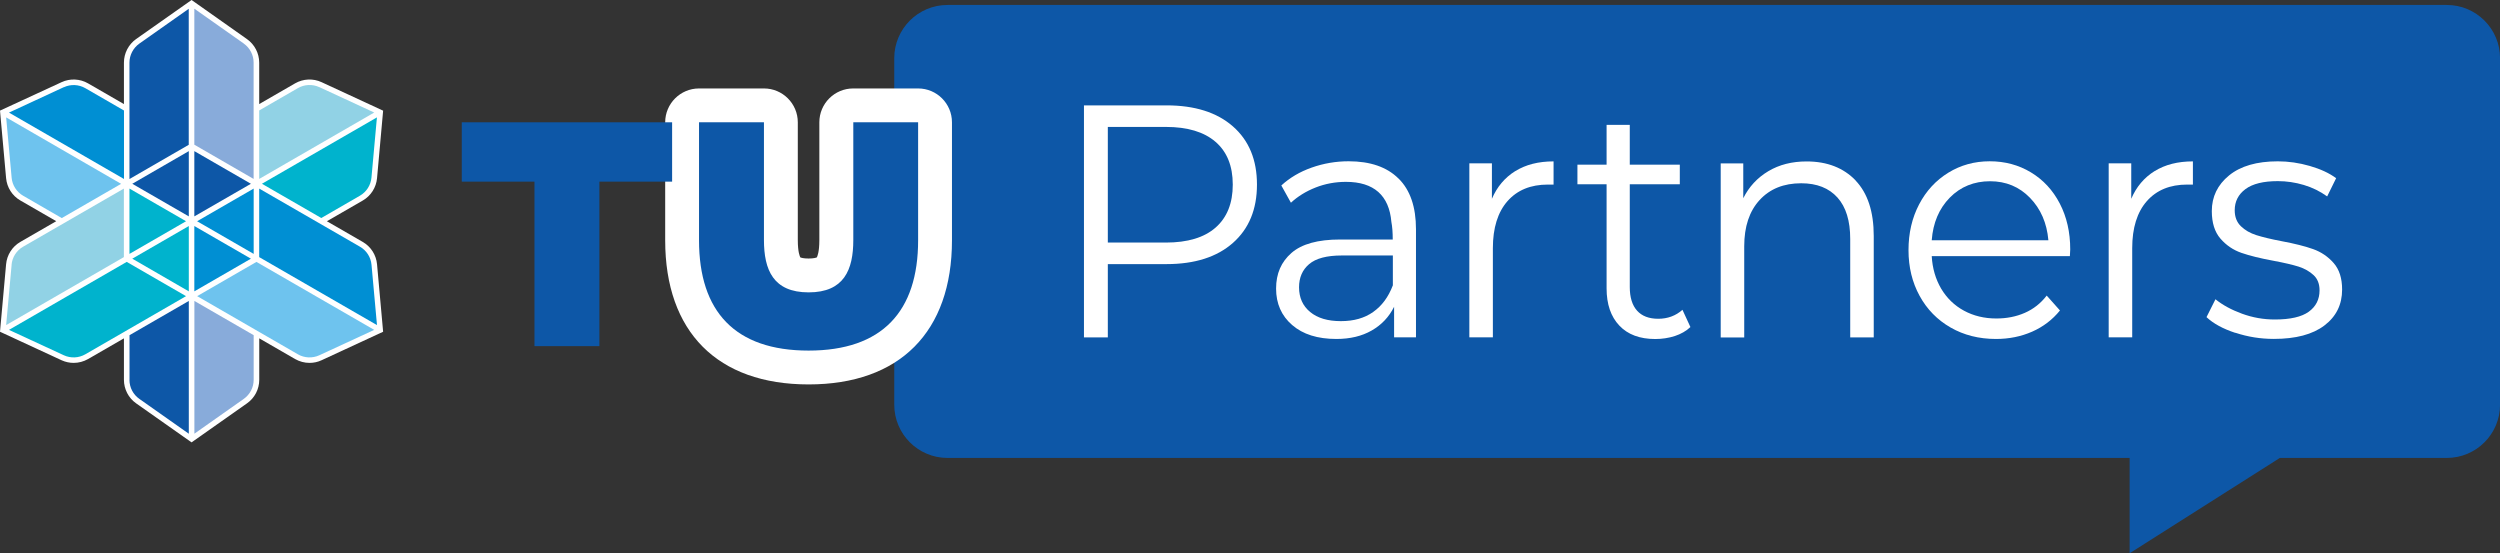
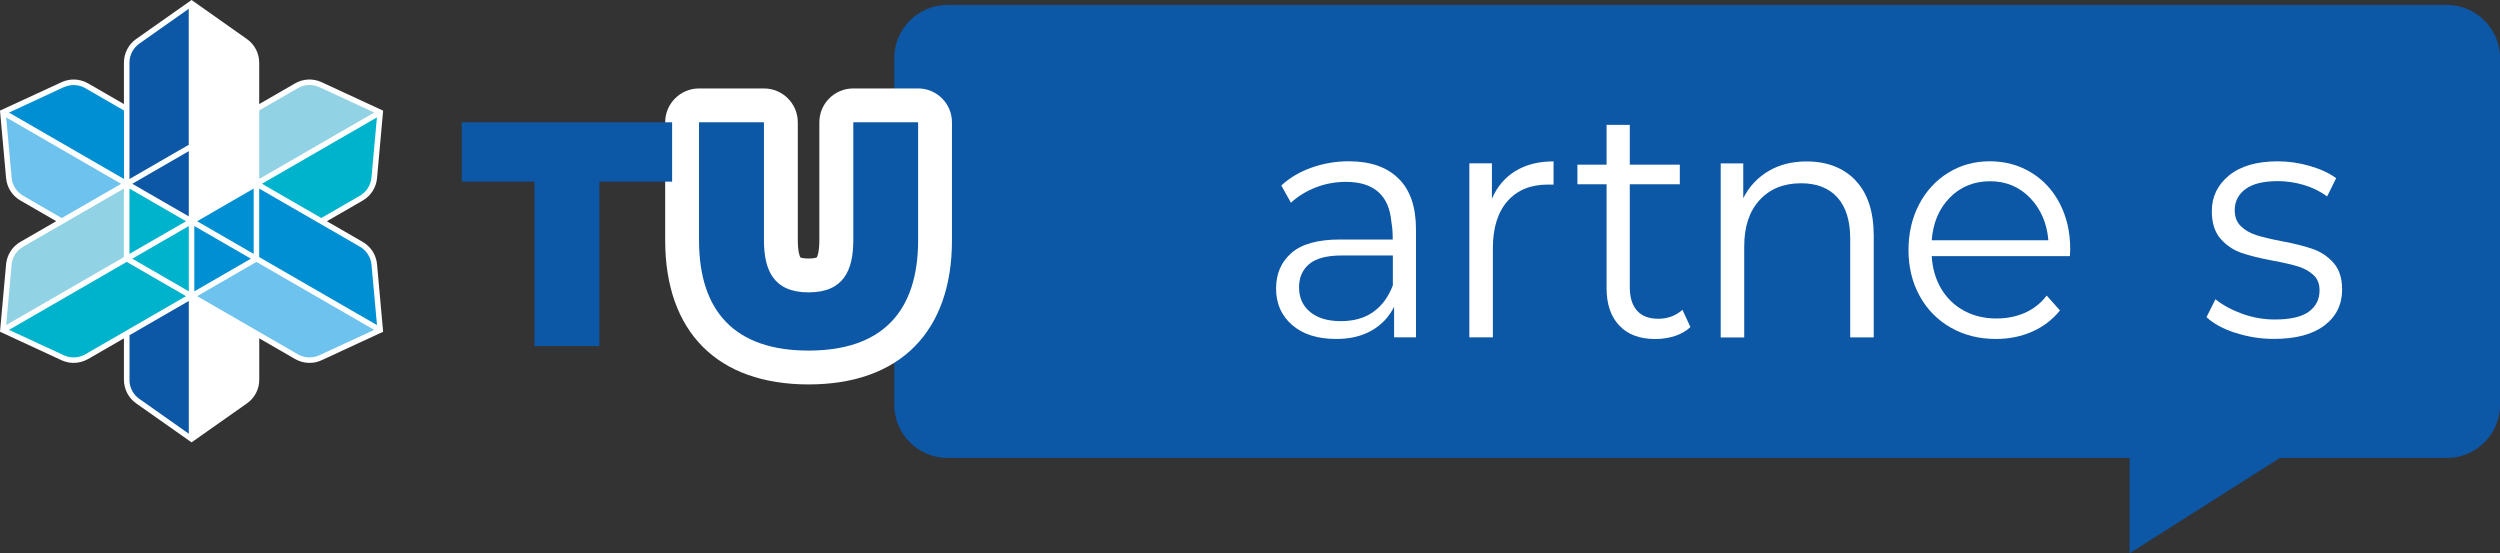
<svg xmlns="http://www.w3.org/2000/svg" id="_레이어_2" viewBox="0 0 443.19 98.08">
  <rect x="0" y="0" width="443.19" height="98.08" fill="#333333" stroke="none" />
  <defs>
    <style>.cls-1{fill:#008fd3;}.cls-2{fill:#fff;}.cls-3{fill:#00b3cd;}.cls-4{fill:#88abda;}.cls-5{fill:#91d2e5;}.cls-6{fill:#6ec3ee;}.cls-7{fill:#0d57a7;}</style>
  </defs>
  <g id="_레이어_1-2">
    <path class="cls-7" d="M433.75.88H167.97c-5.21,0-9.44,4.23-9.44,9.44v61.42c0,5.21,4.23,9.44,9.44,9.44h209.56v16.9l26.63-16.9h29.6c5.21,0,9.44-4.23,9.44-9.44V10.32c0-5.21-4.23-9.44-9.44-9.44Z" />
    <path class="cls-7" d="M143.34,65.16c-14.46,0-22.42-8.01-22.42-22.55v-20.92c0-1.66,1.34-3,3-3h11.51c1.66,0,3,1.34,3,3v20.87c0,5.31,1.66,6.28,4.92,6.28s4.92-.97,4.92-6.28v-20.87c0-1.66,1.34-3,3-3h11.51c1.66,0,3,1.34,3,3v20.92c0,14.54-7.96,22.55-22.42,22.55Z" />
    <path class="cls-2" d="M162.76,21.68v20.92c0,12.62-6.37,19.55-19.42,19.55s-19.42-6.94-19.42-19.55v-20.92h11.51v20.87c0,5.28,1.64,9.28,7.92,9.28s7.92-4,7.92-9.28v-20.87h11.51M162.76,15.68h-11.51c-3.31,0-6,2.69-6,6v20.87c0,2.16-.36,2.92-.45,3.08-.12.05-.53.2-1.46.2s-1.34-.15-1.46-.2c-.09-.16-.45-.92-.45-3.08v-20.87c0-3.31-2.69-6-6-6h-11.51c-3.31,0-6,2.69-6,6v20.92c0,16.24,9.27,25.55,25.42,25.55s25.42-9.31,25.42-25.55v-20.92c0-3.31-2.69-6-6-6h0Z" />
    <polygon class="cls-7" points="81.86 32.2 94.75 32.2 94.75 61.36 106.26 61.36 106.26 32.2 119.15 32.2 119.15 21.68 81.86 21.68 81.86 32.2" />
-     <path class="cls-2" d="M218.57,22.41c2.84,2.49,4.26,5.92,4.26,10.31s-1.42,7.83-4.26,10.34c-2.84,2.51-6.77,3.76-11.78,3.76h-10.4v12.99h-4.23V18.68h14.63c5.01,0,8.94,1.24,11.78,3.73ZM215.51,40.33c2.02-1.78,3.03-4.32,3.03-7.61s-1.02-5.82-3.06-7.58c-2.04-1.76-4.97-2.64-8.81-2.64h-10.28v20.5h10.28c3.88,0,6.82-.89,8.84-2.67Z" />
    <path class="cls-2" d="M247.94,31.66c2.06,2.04,3.08,5.03,3.08,8.99v19.15h-3.88v-5.41c-.9,1.8-2.22,3.2-3.97,4.2-1.74,1-3.83,1.5-6.26,1.5-3.33,0-5.94-.82-7.84-2.47-1.9-1.64-2.85-3.8-2.85-6.46s.91-4.73,2.73-6.32c1.82-1.59,4.69-2.38,8.61-2.38h9.34c0-1.25-.08-2.29-.24-3.11-.2-2.35-.97-4.12-2.32-5.32-1.35-1.19-3.26-1.79-5.73-1.79-1.88,0-3.67.33-5.38,1-1.7.67-3.16,1.57-4.38,2.7l-1.7-3.06c1.49-1.37,3.28-2.43,5.38-3.17,2.1-.74,4.28-1.12,6.55-1.12,3.84,0,6.79,1.02,8.84,3.06ZM243.42,55.31c1.55-1.08,2.71-2.65,3.5-4.73v-5.29h-9.05c-2.66,0-4.59.51-5.79,1.53-1.2,1.02-1.79,2.39-1.79,4.11,0,1.84.66,3.3,1.97,4.38,1.31,1.08,3.12,1.62,5.44,1.62s4.18-.54,5.73-1.62Z" />
    <path class="cls-2" d="M268.62,30.34c1.86-1.16,4.12-1.73,6.79-1.73v4.11h-1c-3.06,0-5.44.98-7.17,2.94-1.72,1.96-2.59,4.74-2.59,8.34v15.8h-4.17v-30.85h4v6.29c.9-2.11,2.28-3.75,4.14-4.91Z" />
    <path class="cls-2" d="M296.91,59.57c-1.1.35-2.25.53-3.47.53-2.74,0-4.87-.79-6.37-2.38-1.51-1.59-2.26-3.79-2.26-6.61v-18.45h-5.17v-3.47h5.17v-7.05h4.11v7.05h8.87v3.47h-8.87v18.21c0,1.84.43,3.24,1.29,4.2.86.96,2.11,1.44,3.76,1.44s3.11-.53,4.29-1.59l1.41,3.06c-.74.7-1.67,1.23-2.76,1.59Z" />
    <path class="cls-2" d="M328.94,31.99c2.15,2.25,3.23,5.53,3.23,9.84v17.98h-4.17v-17.45c0-3.21-.75-5.66-2.26-7.34-1.51-1.68-3.65-2.53-6.43-2.53-3.1,0-5.55.99-7.37,2.97-1.82,1.98-2.73,4.71-2.73,8.2v16.16h-4.17v-30.85h4v6.17c1.02-2.04,2.5-3.63,4.44-4.79,1.94-1.16,4.2-1.73,6.79-1.73,3.64,0,6.54,1.13,8.7,3.38Z" />
    <path class="cls-2" d="M366.95,45.41h-24.5c.12,2.15.68,4.07,1.67,5.76,1,1.68,2.35,2.99,4.05,3.91,1.7.92,3.61,1.38,5.73,1.38,1.84,0,3.53-.33,5.05-1,1.53-.67,2.82-1.68,3.88-3.06l2.35,2.64c-1.33,1.64-2.98,2.9-4.94,3.76-1.96.86-4.09,1.29-6.4,1.29-3.02,0-5.7-.68-8.05-2.03-2.35-1.35-4.18-3.22-5.49-5.61-1.31-2.39-1.97-5.09-1.97-8.11s.63-5.72,1.88-8.11c1.25-2.39,2.98-4.26,5.17-5.61,2.19-1.35,4.64-2.03,7.35-2.03s5.14.66,7.31,1.97c2.17,1.31,3.88,3.15,5.11,5.52,1.23,2.37,1.85,5.08,1.85,8.14l-.06,1.18ZM345.65,35.04c-1.9,1.94-2.97,4.46-3.2,7.55h20.68c-.27-3.06-1.36-5.56-3.26-7.52-1.9-1.96-4.26-2.94-7.08-2.94s-5.24.97-7.14,2.91Z" />
-     <path class="cls-2" d="M381.96,30.34c1.86-1.16,4.12-1.73,6.79-1.73v4.11h-1c-3.06,0-5.44.98-7.17,2.94-1.72,1.96-2.59,4.74-2.59,8.34v15.8h-4.17v-30.85h4v6.29c.9-2.11,2.28-3.75,4.14-4.91Z" />
    <path class="cls-2" d="M396.27,59.01c-2.19-.72-3.9-1.65-5.11-2.79l1.59-3.17c1.25,1.02,2.82,1.87,4.7,2.56,1.88.69,3.82,1.03,5.82,1.03,2.74,0,4.75-.46,6.02-1.38,1.27-.92,1.91-2.18,1.91-3.79,0-1.14-.35-2.04-1.06-2.7s-1.59-1.16-2.64-1.5c-1.06-.33-2.53-.68-4.41-1.03-2.35-.43-4.26-.9-5.73-1.41-1.47-.51-2.71-1.35-3.73-2.53s-1.53-2.8-1.53-4.88c0-2.55,1.02-4.65,3.06-6.32,2.04-1.66,4.91-2.5,8.64-2.5,1.88,0,3.77.27,5.67.82,1.9.55,3.46,1.27,4.67,2.17l-1.59,3.23c-1.25-.9-2.63-1.58-4.14-2.03-1.51-.45-3.05-.68-4.61-.68-2.55,0-4.46.47-5.73,1.41-1.27.94-1.91,2.19-1.91,3.76,0,1.17.36,2.11,1.09,2.82.72.71,1.64,1.23,2.76,1.59,1.12.35,2.59.71,4.44,1.06,2.31.43,4.18.9,5.61,1.41,1.43.51,2.64,1.33,3.64,2.47,1,1.14,1.5,2.7,1.5,4.7,0,2.66-1.05,4.79-3.14,6.37-2.1,1.59-5.08,2.38-8.96,2.38-2.35,0-4.62-.36-6.82-1.09Z" />
    <path class="cls-2" d="M66.84,46.85c-.15-1.65-1.09-3.13-2.53-3.96l-6.36-3.67,6.36-3.67c1.44-.83,2.38-2.31,2.53-3.96l1.08-11.97-10.91-5.05c-1.5-.7-3.26-.62-4.7.21l-6.36,3.67v-7.34c0-1.66-.81-3.22-2.17-4.18L33.96,0l-9.83,6.92c-1.35.96-2.16,2.52-2.16,4.18v7.35l-6.36-3.67c-1.44-.83-3.2-.91-4.7-.21L0,19.61l1.08,11.97c.15,1.65,1.09,3.13,2.53,3.96l6.36,3.67-6.36,3.67c-1.44.83-2.38,2.31-2.53,3.96l-1.08,11.97,10.91,5.05c.68.31,1.41.47,2.14.47.89,0,1.77-.23,2.56-.68l6.36-3.67v7.35c0,1.66.81,3.22,2.16,4.17l9.83,6.92,9.83-6.92c1.36-.95,2.17-2.51,2.17-4.17v-7.35l6.36,3.67c.79.45,1.67.68,2.55.68.73,0,1.46-.15,2.14-.47l10.91-5.05-1.08-11.97Z" />
    <polygon class="cls-7" points="33.47 38.36 33.47 26.79 23.45 32.58 33.47 38.36" />
    <path class="cls-7" d="M22.95,67.34c0,1.34.65,2.6,1.75,3.37l8.77,6.18v-23.54l-10.51,6.07v7.92Z" />
    <path class="cls-7" d="M33.47,1.55l-8.77,6.18c-1.09.78-1.75,2.04-1.75,3.38v20.63l10.51-6.07V1.55Z" />
-     <polygon class="cls-7" points="34.45 26.79 34.45 38.36 44.48 32.58 34.45 26.79" />
-     <path class="cls-4" d="M34.45,76.89l8.77-6.18c1.09-.77,1.75-2.03,1.75-3.37v-7.92l-10.51-6.07v23.54Z" />
-     <path class="cls-4" d="M43.22,7.72l-8.77-6.18v24.11l10.51,6.07V11.1c0-1.34-.65-2.6-1.75-3.38Z" />
    <path class="cls-1" d="M11.32,15.45L1.59,19.96l20.39,11.77h0v-12.14l-6.86-3.96c-1.16-.67-2.58-.73-3.79-.17Z" />
    <path class="cls-1" d="M66.83,57.63l-.97-10.69c-.12-1.34-.88-2.53-2.04-3.2l-17.87-10.31v12.15l20.88,12.05Z" />
    <polygon class="cls-1" points="44.97 45.01 44.97 33.43 34.94 39.22 44.97 45.01" />
    <polygon class="cls-1" points="34.45 51.65 44.48 45.86 34.45 40.07 34.45 51.65" />
    <path class="cls-6" d="M2.06,31.5c.12,1.33.88,2.53,2.04,3.2l6.85,3.96,10.52-6.07L1.09,20.81l.97,10.68Z" />
    <path class="cls-6" d="M45.46,46.43h0l-10.51,6.07,17.86,10.31c1.16.67,2.58.73,3.8.17l9.73-4.5-20.88-12.05Z" />
    <polygon class="cls-3" points="22.95 33.43 22.95 45.01 32.98 39.22 22.95 33.43" />
    <polygon class="cls-3" points="33.47 51.65 33.47 40.07 23.45 45.86 33.47 51.65" />
    <path class="cls-3" d="M22.46,46.43L1.59,58.48l9.73,4.5c1.22.56,2.63.5,3.8-.17l17.86-10.31-10.51-6.07h0Z" />
    <path class="cls-3" d="M46.44,32.58l10.52,6.07,6.85-3.96c1.16-.67,1.92-1.87,2.04-3.2l.97-10.68-20.39,11.77Z" />
    <path class="cls-5" d="M2.06,46.94l-.97,10.69,6.93-4,13.94-8.05v-12.15l-17.87,10.31c-1.16.67-1.92,1.86-2.04,3.2Z" />
    <path class="cls-5" d="M56.6,15.45c-1.21-.56-2.63-.5-3.79.17l-6.86,3.96v12.14h0s20.39-11.77,20.39-11.77l-9.74-4.51Z" />
  </g>
</svg>